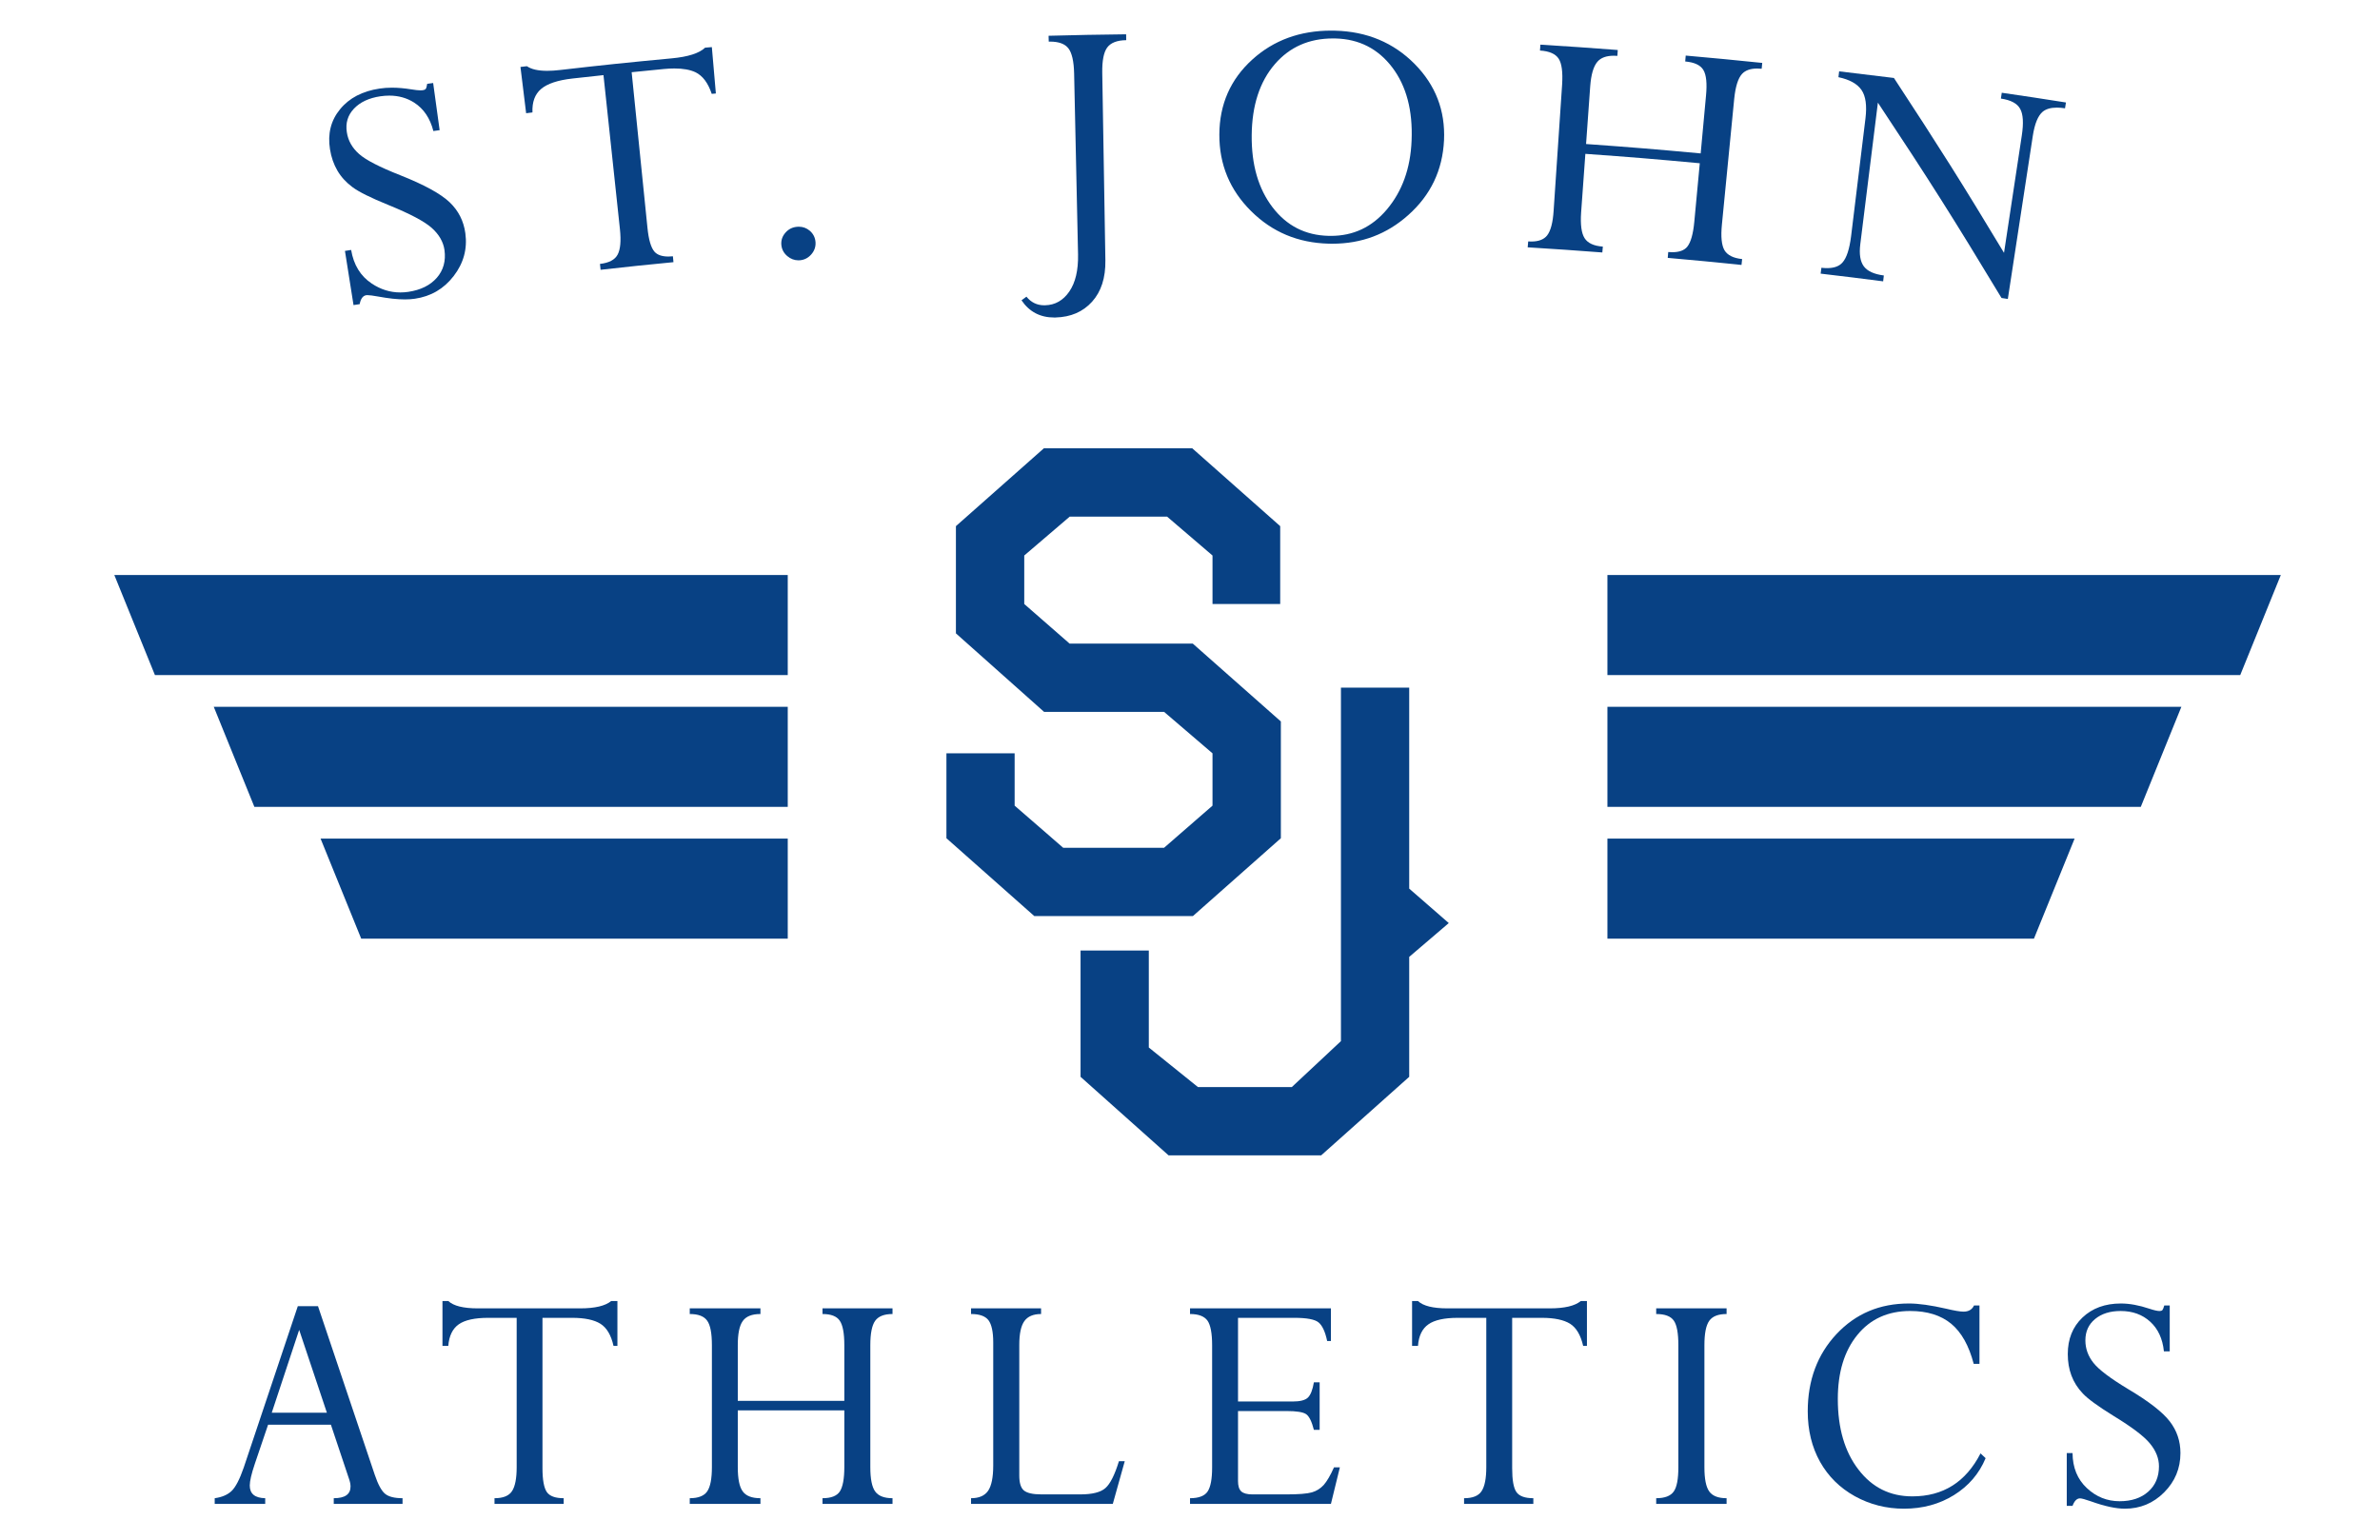
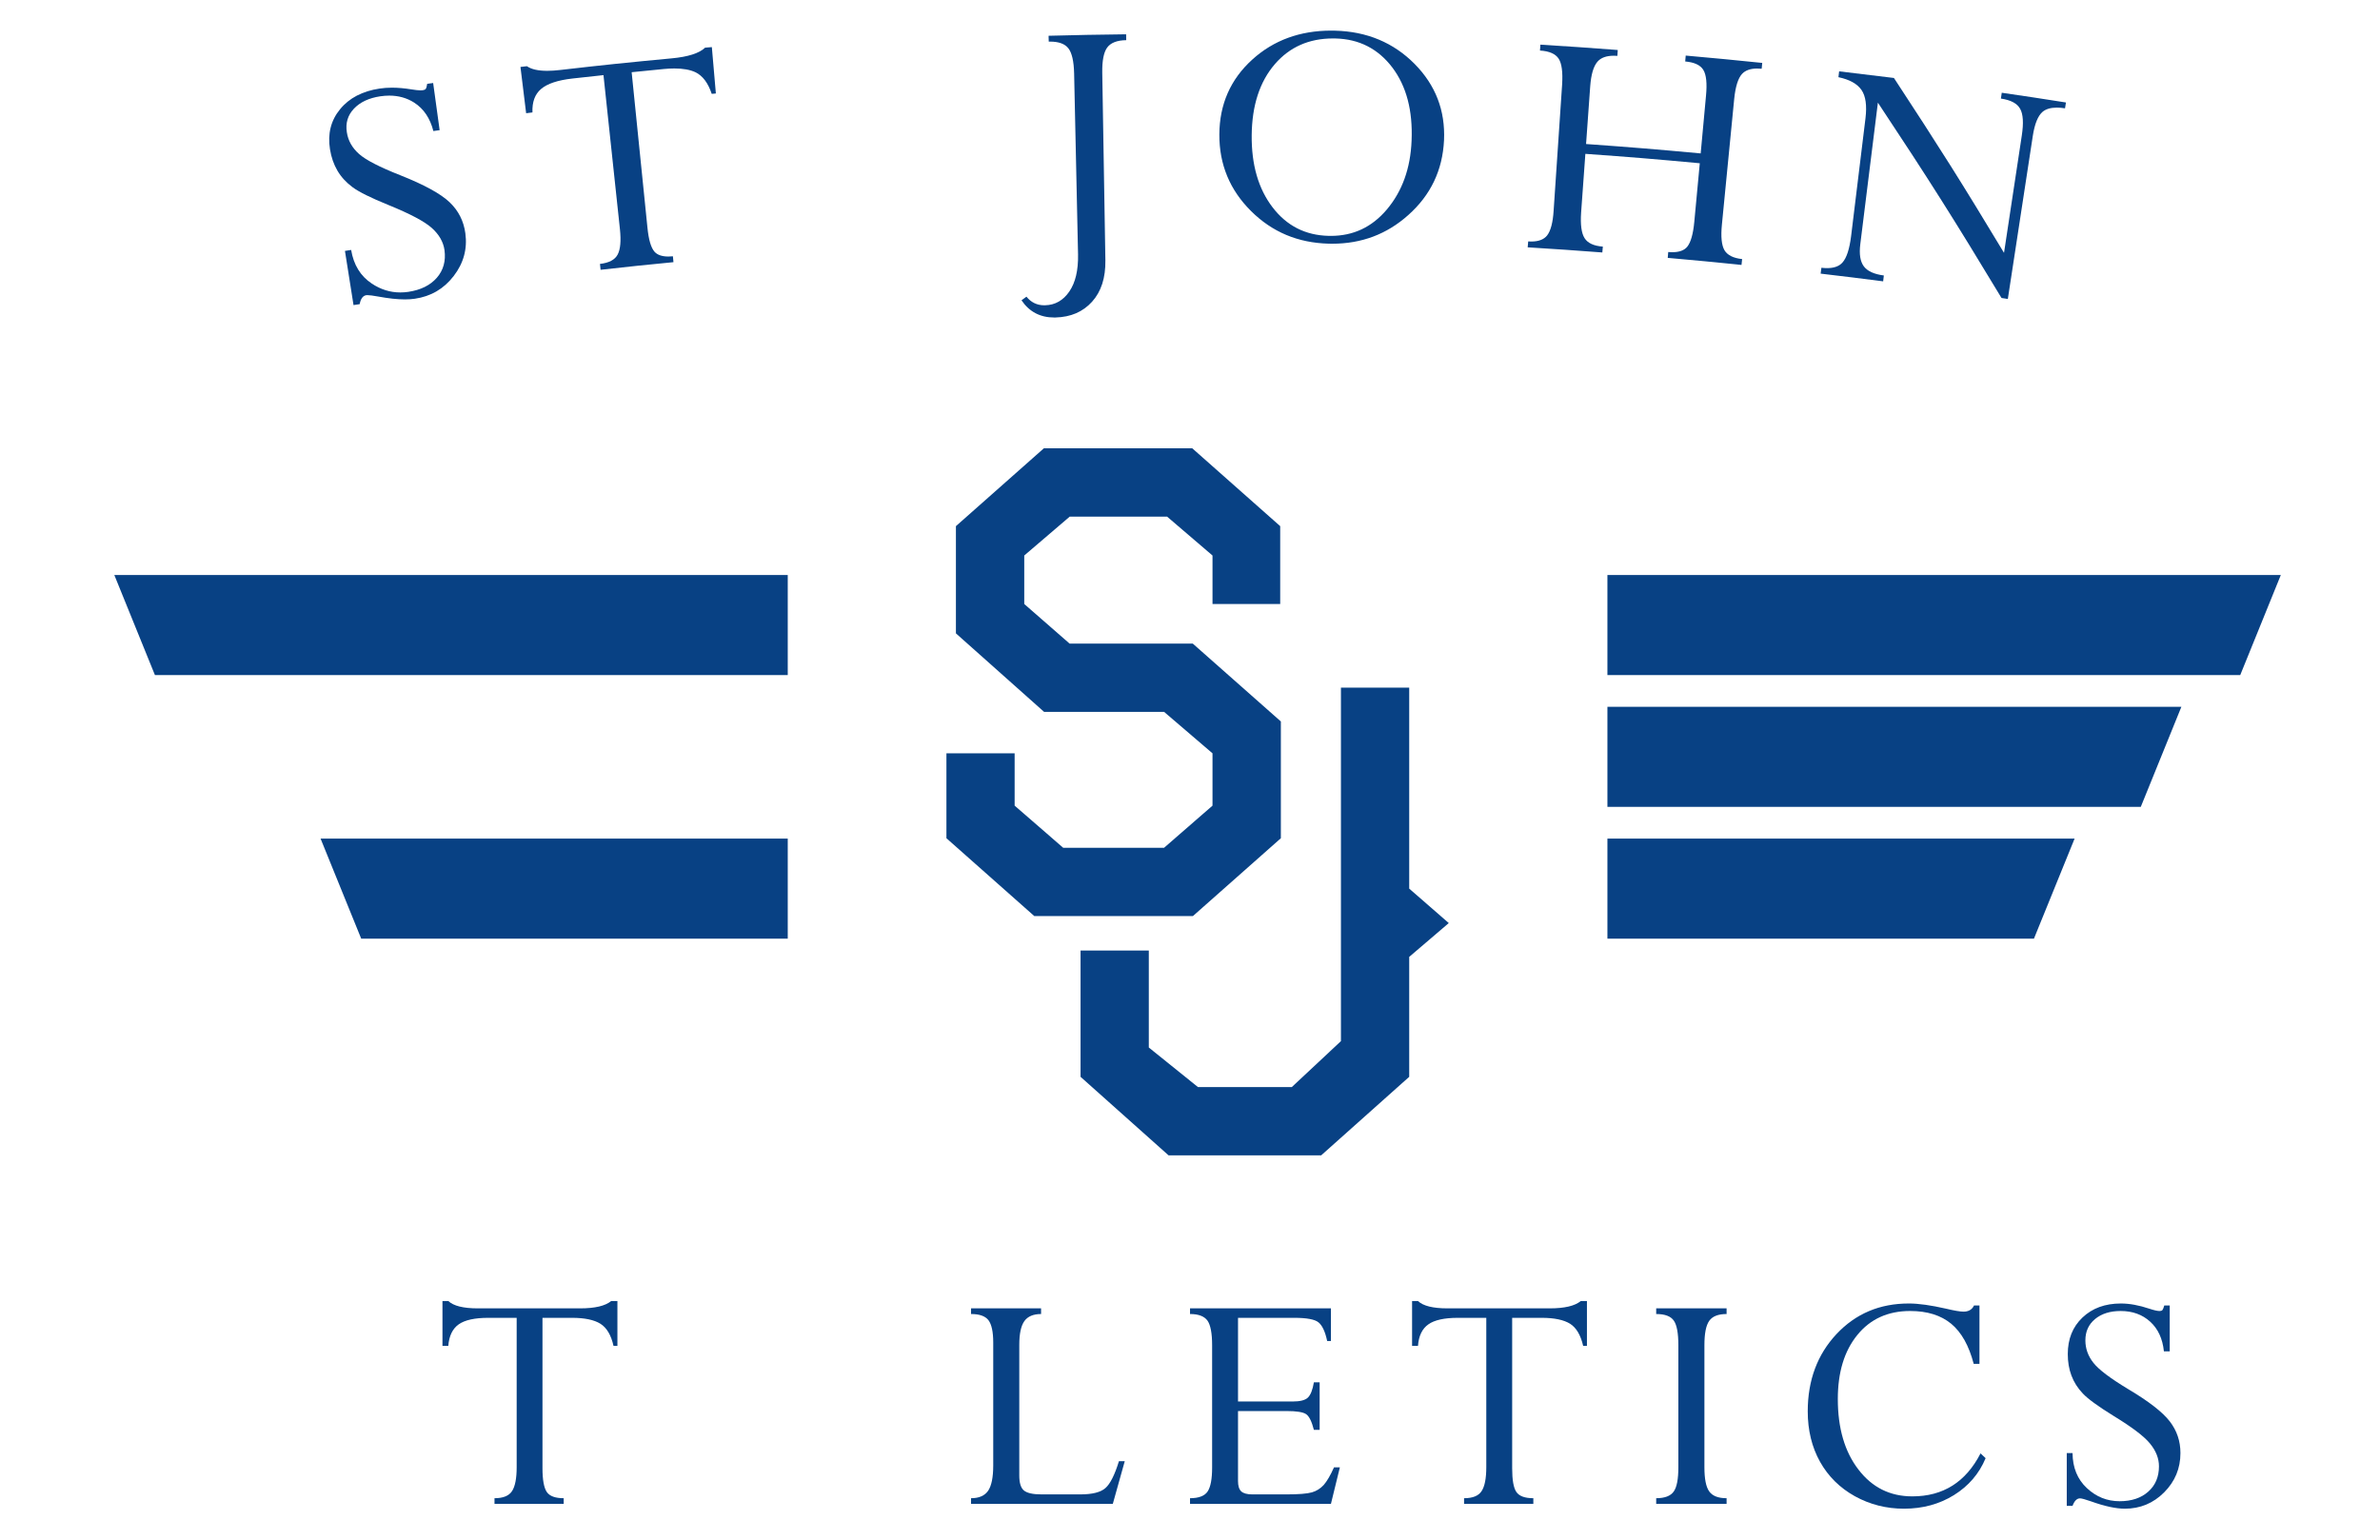
<svg xmlns="http://www.w3.org/2000/svg" xmlns:ns1="http://www.inkscape.org/namespaces/inkscape" xmlns:ns2="http://sodipodi.sourceforge.net/DTD/sodipodi-0.dtd" ns1:version="1.1-dev (bc69992, 2020-04-15)" ns2:docname="st-john-athletics-logo.svg" viewBox="0 0 1632 1056" height="1056" width="1632" xml:space="preserve" id="svg10" version="1.1">
  <defs id="defs14">
    <clipPath id="clipPath28">
      <path id="path26" d="M 0,0 H 1224 V 792 H 0 Z" />
    </clipPath>
    <clipPath id="clipPath40">
      <path id="path38" d="M 0,792 H 1224 V 0 H 0 Z" />
    </clipPath>
    <clipPath id="clipPath46">
      <path id="path44" d="M 0,0 H 1224 V 792 H 0 Z" />
    </clipPath>
  </defs>
  <g transform="matrix(1.333,0,0,-1.333,0,1056)" ns1:label="SJA_logo" ns1:groupmode="layer" id="g18">
    <g id="g20" />
    <g transform="matrix(2.55,0,0,2.55,-954.509,-694.17)" style="fill:#084184;fill-opacity:1" id="g22">
      <g style="fill:#084184;fill-opacity:1" clip-path="url(#clipPath28)" id="g24">
        <path id="path30" style="fill:#084184;fill-opacity:1;fill-rule:nonzero;stroke:none" d="m 614.835,492.431 h -29.939 l -17.74,-15.704 v -21.636 l 17.78,-15.835 h 24.209 l 9.772,-8.369 v -10.556 l -9.772,-8.502 h -20.348 l -9.797,8.502 v 10.556 h -13.76 v -17.131 l 17.722,-15.702 h 32.006 l 17.738,15.702 v 23.561 l -17.776,15.715 h -24.848 l -9.143,7.985 v 9.784 l 9.179,7.851 h 19.632 l 9.167,-7.851 v -9.784 h 13.655 v 15.71 z" />
        <path id="path32" style="fill:#084184;fill-opacity:1;fill-rule:nonzero;stroke:none" d="m 658.599,444.148 h -13.772 v -71.332 l -9.916,-9.273 h -18.924 l -9.918,7.986 v 19.574 h -13.77 v -25.488 l 17.76,-15.849 h 30.777 l 17.763,15.849 v 24.2 l 7.983,6.823 -7.983,6.953 z" />
      </g>
    </g>
    <g transform="matrix(2.55,0,0,2.55,-954.509,-694.17)" style="fill:#084184;fill-opacity:1" id="g34">
      <g style="fill:#084184;fill-opacity:1" clip-path="url(#clipPath40)" id="g36">
        <g style="fill:#084184;fill-opacity:1" clip-path="url(#clipPath46)" id="g42">
-           <path id="path48" style="fill:#084184;fill-opacity:1;fill-rule:nonzero;stroke:none" d="m 438.468,319.332 h -4.074 l -10.901,-32.541 c -0.83,-2.402 -1.657,-3.986 -2.463,-4.75 -0.805,-0.766 -1.942,-1.252 -3.4,-1.453 v -1.145 h 10.189 v 1.145 c -2.086,0.045 -3.116,0.896 -3.116,2.564 0,0.897 0.336,2.35 1.01,4.344 l 2.688,7.924 h 12.669 l 3.664,-10.955 c 0.197,-0.561 0.297,-1.065 0.297,-1.514 0,-1.58 -1.124,-2.363 -3.385,-2.363 v -1.145 h 13.876 v 1.145 c -1.605,0 -2.779,0.289 -3.504,0.877 -0.733,0.586 -1.434,1.875 -2.11,3.879 l -11.44,33.988 m -9.329,-21.494 5.531,16.715 5.592,-16.715 h -11.123" />
          <path id="path50" style="fill:#084184;fill-opacity:1;fill-rule:nonzero;stroke:none" d="m 498.869,320.375 h -1.252 c -1.192,-0.984 -3.279,-1.479 -6.251,-1.479 h -20.696 c -2.887,0 -4.859,0.495 -5.918,1.479 h -1.175 v -9.051 h 1.175 c 0.159,2.022 0.865,3.469 2.101,4.344 1.246,0.879 3.241,1.316 5.97,1.316 h 5.724 v -30.14 c 0,-2.252 -0.31,-3.871 -0.937,-4.823 -0.617,-0.953 -1.797,-1.433 -3.535,-1.433 v -1.145 h 13.957 v 1.145 c -1.678,0 -2.83,0.41 -3.402,1.244 -0.574,0.832 -0.878,2.439 -0.878,4.818 v 30.334 h 5.988 c 2.533,0 4.439,-0.406 5.698,-1.193 1.276,-0.803 2.159,-2.285 2.645,-4.467 h 0.786 v 9.051" />
-           <path id="path52" style="fill:#084184;fill-opacity:1;fill-rule:nonzero;stroke:none" d="m 554.365,318.897 h -14.122 v -1.143 c 1.693,0 2.859,-0.441 3.467,-1.332 0.62,-0.884 0.934,-2.541 0.934,-4.953 v -11.236 h -21.493 v 11.236 c 0,2.287 0.322,3.912 0.99,4.852 0.662,0.957 1.858,1.433 3.58,1.433 v 1.143 h -14.26 v -1.143 c 1.709,0 2.87,-0.441 3.505,-1.332 0.65,-0.884 0.963,-2.541 0.963,-4.964 v -24.614 c 0,-2.302 -0.308,-3.931 -0.933,-4.859 -0.63,-0.93 -1.812,-1.397 -3.535,-1.397 v -1.144 h 14.26 v 1.144 c -1.722,0 -2.918,0.461 -3.58,1.383 -0.668,0.914 -0.99,2.551 -0.99,4.889 v 11.457 h 21.493 v -11.457 c 0,-2.363 -0.314,-3.99 -0.903,-4.901 -0.587,-0.91 -1.769,-1.371 -3.498,-1.371 v -1.144 h 14.122 v 1.144 c -1.692,0 -2.849,0.461 -3.504,1.366 -0.651,0.916 -0.973,2.543 -0.973,4.89 v 24.614 c 0,2.357 0.322,3.998 0.973,4.921 0.655,0.914 1.812,1.375 3.504,1.375 v 1.143" />
          <path id="path54" style="fill:#084184;fill-opacity:1;fill-rule:nonzero;stroke:none" d="m 584.333,318.897 h -14.124 v -1.143 c 1.706,0 2.875,-0.421 3.518,-1.255 0.631,-0.846 0.956,-2.338 0.956,-4.469 v -24.842 c 0,-2.375 -0.342,-4.074 -1.025,-5.092 -0.69,-1.002 -1.832,-1.508 -3.449,-1.508 v -1.144 h 28.597 l 2.41,8.615 h -1.172 c -0.86,-2.785 -1.77,-4.592 -2.738,-5.43 -0.953,-0.847 -2.645,-1.271 -5.066,-1.271 h -7.838 c -1.747,0 -2.93,0.277 -3.55,0.809 -0.621,0.537 -0.914,1.542 -0.914,3.001 v 26.362 c 0,2.226 0.333,3.81 1.015,4.779 0.684,0.967 1.819,1.445 3.38,1.445 v 1.143" />
          <path id="path56" style="fill:#084184;fill-opacity:1;fill-rule:nonzero;stroke:none" d="m 642.808,318.897 h -28.425 v -1.143 c 1.718,0 2.892,-0.453 3.535,-1.351 0.609,-0.891 0.923,-2.547 0.923,-4.945 v -24.674 c 0,-2.319 -0.302,-3.914 -0.903,-4.83 -0.593,-0.905 -1.802,-1.366 -3.555,-1.366 v -1.144 h 28.425 l 1.804,7.373 h -1.185 c -0.733,-1.645 -1.429,-2.822 -2.072,-3.557 -0.67,-0.724 -1.452,-1.224 -2.389,-1.492 -0.948,-0.269 -2.653,-0.41 -5.123,-0.41 h -6.892 c -1.048,0 -1.799,0.209 -2.23,0.603 -0.44,0.415 -0.655,1.102 -0.655,2.088 v 14.129 h 9.777 c 2.047,0 3.368,-0.213 3.975,-0.64 0.607,-0.426 1.123,-1.473 1.552,-3.155 h 1.163 v 9.584 h -1.163 c -0.251,-1.506 -0.656,-2.529 -1.2,-3.066 -0.542,-0.535 -1.579,-0.799 -3.082,-0.799 h -11.022 v 16.883 h 11.355 c 2.533,0 4.163,-0.311 4.897,-0.93 0.746,-0.611 1.338,-1.869 1.73,-3.748 h 0.76 v 6.59" />
          <path id="path58" style="fill:#084184;fill-opacity:1;fill-rule:nonzero;stroke:none" d="m 694.454,320.375 h -1.239 c -1.19,-0.984 -3.275,-1.479 -6.253,-1.479 h -20.685 c -2.889,0 -4.875,0.495 -5.908,1.479 h -1.191 v -9.051 h 1.191 c 0.149,2.022 0.845,3.469 2.096,4.344 1.235,0.879 3.235,1.316 5.962,1.316 h 5.722 v -30.14 c 0,-2.252 -0.316,-3.871 -0.946,-4.823 -0.607,-0.953 -1.796,-1.433 -3.537,-1.433 v -1.145 h 13.974 v 1.145 c -1.693,0 -2.832,0.41 -3.414,1.244 -0.582,0.832 -0.857,2.439 -0.857,4.818 v 30.334 h 5.974 c 2.541,0 4.437,-0.406 5.709,-1.193 1.262,-0.803 2.135,-2.285 2.641,-4.467 h 0.761 v 9.051" />
          <path id="path60" style="fill:#084184;fill-opacity:1;fill-rule:nonzero;stroke:none" d="m 722.624,318.897 h -14.2 v -1.143 c 1.756,0 2.932,-0.441 3.552,-1.332 0.618,-0.884 0.919,-2.541 0.919,-4.964 v -24.614 c 0,-2.379 -0.301,-4.013 -0.933,-4.904 -0.631,-0.897 -1.805,-1.352 -3.538,-1.352 v -1.144 h 14.2 v 1.144 c -1.693,0 -2.856,0.461 -3.5,1.366 -0.657,0.916 -0.974,2.543 -0.974,4.89 v 24.614 c 0,2.357 0.317,3.998 0.974,4.921 0.644,0.914 1.807,1.375 3.5,1.375 v 1.143" />
          <path id="path62" style="fill:#084184;fill-opacity:1;fill-rule:nonzero;stroke:none" d="m 759.388,319.877 c -5.888,0 -10.736,-2.059 -14.606,-6.184 -3.837,-4.107 -5.787,-9.304 -5.787,-15.576 0,-3.836 0.836,-7.232 2.479,-10.176 1.655,-2.951 3.993,-5.263 7.026,-6.953 3.042,-1.675 6.339,-2.515 9.914,-2.515 3.778,0 7.127,0.916 10.071,2.738 2.942,1.83 5.091,4.311 6.393,7.455 l -1.024,0.967 c -2.97,-5.781 -7.543,-8.674 -13.76,-8.674 -4.496,0 -8.109,1.801 -10.865,5.402 -2.779,3.6 -4.167,8.342 -4.167,14.243 0,5.377 1.299,9.679 3.928,12.908 2.616,3.232 6.178,4.851 10.665,4.851 3.448,0 6.212,-0.865 8.298,-2.59 2.072,-1.726 3.563,-4.417 4.522,-8.072 h 1.163 v 11.774 h -1.098 c -0.392,-0.836 -1.113,-1.244 -2.123,-1.244 -0.645,0 -1.834,0.191 -3.524,0.599 -3.031,0.693 -5.534,1.047 -7.505,1.047" />
          <path id="path64" style="fill:#084184;fill-opacity:1;fill-rule:nonzero;stroke:none" d="m 802.164,319.877 c -3.185,0 -5.762,-0.947 -7.745,-2.828 -1.984,-1.889 -2.966,-4.342 -2.966,-7.373 0,-1.574 0.238,-3.006 0.732,-4.326 0.494,-1.313 1.238,-2.516 2.287,-3.618 1.022,-1.095 3.082,-2.593 6.151,-4.494 3.777,-2.304 6.255,-4.175 7.429,-5.638 1.197,-1.461 1.795,-2.987 1.795,-4.578 0,-2.133 -0.722,-3.838 -2.174,-5.122 -1.441,-1.275 -3.361,-1.919 -5.762,-1.919 -2.525,0 -4.724,0.884 -6.619,2.658 -1.896,1.769 -2.857,4.133 -2.88,7.062 h -1.165 v -10.656 h 1.165 c 0.378,1.012 0.873,1.512 1.516,1.512 0.316,0 1.048,-0.198 2.197,-0.602 2.757,-0.992 5.053,-1.482 6.834,-1.482 3.095,0 5.748,1.103 7.934,3.295 2.187,2.197 3.286,4.838 3.286,7.933 0,2.401 -0.72,4.53 -2.161,6.397 -1.427,1.853 -4.219,4.033 -8.415,6.523 -3.559,2.152 -5.897,3.908 -6.973,5.279 -1.087,1.366 -1.627,2.875 -1.627,4.538 0,1.798 0.654,3.23 1.957,4.306 1.312,1.08 3.03,1.619 5.154,1.619 2.401,0 4.384,-0.716 5.963,-2.158 1.579,-1.433 2.502,-3.428 2.768,-5.986 h 1.173 v 9.256 h -1.099 c -0.14,-0.477 -0.264,-0.778 -0.365,-0.912 -0.116,-0.141 -0.33,-0.2 -0.645,-0.2 -0.38,0 -1.048,0.149 -2.009,0.467 -2.074,0.693 -3.966,1.047 -5.736,1.047" />
          <path id="path66" style="fill:#084184;fill-opacity:1;fill-rule:nonzero;stroke:none" d="m 533.231,466.867 h -135.852 l 8.192,-20.187 h 127.66 z" />
-           <path id="path68" style="fill:#084184;fill-opacity:1;fill-rule:nonzero;stroke:none" d="m 533.231,440.273 h -115.791 l 8.192,-20.187 h 107.599 z" />
          <path id="path70" style="fill:#084184;fill-opacity:1;fill-rule:nonzero;stroke:none" d="m 533.231,413.679 h -94.244 l 8.197,-20.187 h 86.047 z" />
          <path id="path72" style="fill:#084184;fill-opacity:1;fill-rule:nonzero;stroke:none" d="m 834.43,466.867 h -135.846 v -20.187 h 127.66 z" />
          <path id="path74" style="fill:#084184;fill-opacity:1;fill-rule:nonzero;stroke:none" d="m 814.368,440.273 h -115.784 v -20.187 h 107.597 z" />
          <path id="path76" style="fill:#084184;fill-opacity:1;fill-rule:nonzero;stroke:none" d="m 792.828,413.679 h -94.244 v -20.187 h 86.043 z" />
          <path id="path78" style="fill:#084184;fill-opacity:1;fill-rule:nonzero;stroke:none" d="m 461.7,566.14 c -0.48,-0.068 -0.727,-0.094 -1.206,-0.164 -0.077,-0.504 -0.165,-0.835 -0.273,-0.992 -0.099,-0.158 -0.326,-0.257 -0.673,-0.303 -0.106,-0.016 -0.235,-0.023 -0.392,-0.023 -0.435,0 -1.063,0.065 -1.871,0.202 -1.376,0.221 -2.681,0.34 -3.912,0.34 -0.859,0 -1.683,-0.059 -2.467,-0.18 -3.462,-0.51 -6.141,-1.905 -7.987,-4.174 -1.857,-2.259 -2.53,-4.957 -2.032,-8.065 0.252,-1.612 0.758,-3.046 1.492,-4.308 0.739,-1.27 1.747,-2.376 3.031,-3.329 1.269,-0.96 3.71,-2.173 7.276,-3.62 4.354,-1.768 7.284,-3.322 8.755,-4.643 1.465,-1.32 2.312,-2.805 2.546,-4.446 0.296,-2.194 -0.216,-4.055 -1.535,-5.578 -1.339,-1.534 -3.258,-2.484 -5.774,-2.857 -0.541,-0.077 -1.074,-0.117 -1.6,-0.117 -2.047,0 -3.973,0.597 -5.77,1.799 -2.268,1.509 -3.652,3.772 -4.153,6.777 -0.497,-0.082 -0.75,-0.119 -1.248,-0.196 0.698,-4.37 1.035,-6.563 1.729,-10.932 0.499,0.075 0.739,0.114 1.24,0.189 0.208,1.099 0.649,1.7 1.331,1.807 l 0.229,0.013 c 0.414,0 1.128,-0.093 2.165,-0.281 2.075,-0.383 3.877,-0.582 5.409,-0.582 0.727,0 1.391,0.047 1.996,0.136 3.235,0.474 5.841,1.989 7.832,4.578 1.994,2.583 2.79,5.46 2.356,8.642 -0.333,2.463 -1.395,4.556 -3.177,6.253 -1.8,1.712 -5.116,3.53 -9.949,5.446 -4.162,1.641 -6.948,3.069 -8.319,4.295 -1.385,1.225 -2.213,2.691 -2.464,4.396 -0.284,1.838 0.189,3.417 1.433,4.738 1.246,1.322 3.027,2.16 5.339,2.501 0.616,0.09 1.214,0.135 1.792,0.135 1.872,0 3.552,-0.471 5.024,-1.411 1.923,-1.237 3.207,-3.146 3.871,-5.736 0.505,0.07 0.766,0.102 1.263,0.178 -0.523,3.803 -0.788,5.709 -1.307,9.512" />
          <path id="path80" style="fill:#084184;fill-opacity:1;fill-rule:nonzero;stroke:none" d="m 517.918,573.385 c -0.536,-0.05 -0.808,-0.069 -1.358,-0.114 -1.214,-1.144 -3.454,-1.844 -6.71,-2.152 -9.051,-0.854 -13.564,-1.316 -22.591,-2.357 -0.935,-0.108 -1.786,-0.162 -2.553,-0.162 -1.838,0 -3.198,0.306 -4.092,0.931 -0.52,-0.062 -0.785,-0.094 -1.304,-0.149 0.463,-3.742 0.69,-5.603 1.145,-9.337 0.505,0.062 0.765,0.093 1.275,0.159 -0.09,2.095 0.495,3.681 1.742,4.735 1.252,1.068 3.362,1.776 6.352,2.111 2.494,0.277 3.738,0.41 6.234,0.681 1.325,-12.443 1.984,-18.665 3.321,-31.116 0.242,-2.335 0.096,-4.038 -0.463,-5.09 -0.553,-1.055 -1.741,-1.68 -3.567,-1.885 0.049,-0.472 0.07,-0.713 0.126,-1.186 5.876,0.66 8.82,0.966 14.699,1.537 -0.043,0.467 -0.069,0.713 -0.112,1.186 -0.322,-0.033 -0.625,-0.049 -0.912,-0.049 -1.291,0 -2.23,0.326 -2.804,0.976 -0.699,0.799 -1.181,2.42 -1.423,4.878 -1.274,12.538 -1.913,18.8 -3.182,31.338 2.616,0.269 3.915,0.398 6.531,0.65 0.745,0.071 1.444,0.105 2.095,0.105 1.762,0 3.176,-0.256 4.246,-0.762 1.455,-0.702 2.548,-2.161 3.281,-4.36 0.34,0.027 0.506,0.046 0.835,0.077 -0.313,3.739 -0.488,5.616 -0.811,9.355" />
-           <path id="path82" style="fill:#084184;fill-opacity:1;fill-rule:nonzero;stroke:none" d="m 535.477,537.145 c -0.102,0 -0.201,-0.003 -0.307,-0.012 -0.959,-0.07 -1.751,-0.454 -2.383,-1.167 -0.644,-0.714 -0.914,-1.531 -0.852,-2.432 0.079,-0.935 0.473,-1.7 1.214,-2.325 0.66,-0.559 1.412,-0.846 2.249,-0.846 l 0.278,0.011 c 0.914,0.076 1.678,0.47 2.313,1.195 0.623,0.72 0.908,1.54 0.844,2.468 -0.072,0.93 -0.46,1.701 -1.175,2.308 -0.63,0.526 -1.36,0.8 -2.181,0.8" />
          <path id="path84" style="fill:#084184;fill-opacity:1;fill-rule:nonzero;stroke:none" d="m 601.494,575.969 c -6.259,-0.075 -9.386,-0.132 -15.646,-0.297 0.013,-0.474 0.024,-0.714 0.032,-1.181 l 0.253,0.004 c 1.755,0 2.99,-0.444 3.688,-1.33 0.734,-0.923 1.124,-2.621 1.18,-5.092 0.312,-14.61 0.47,-21.911 0.792,-36.521 0.062,-3.192 -0.525,-5.679 -1.764,-7.486 -1.232,-1.795 -2.859,-2.724 -4.874,-2.773 l -0.186,-0.004 c -1.455,0 -2.653,0.583 -3.586,1.739 -0.398,-0.296 -0.605,-0.435 -0.996,-0.732 1.573,-2.322 3.772,-3.471 6.605,-3.471 l 0.272,0.004 c 3.056,0.088 5.501,1.129 7.347,3.17 1.845,2.041 2.748,4.826 2.695,8.363 -0.256,15.129 -0.379,22.69 -0.63,37.825 -0.038,2.446 0.291,4.144 0.997,5.11 0.714,0.967 1.999,1.466 3.836,1.486 0,0.479 0,0.713 -0.015,1.186" />
          <path id="path86" style="fill:#084184;fill-opacity:1;fill-rule:nonzero;stroke:none" d="m 642.845,576.712 c -6.282,0 -11.593,-1.947 -15.862,-5.805 -4.446,-4.01 -6.659,-9.083 -6.684,-15.165 -0.023,-6.069 2.13,-11.205 6.399,-15.443 4.265,-4.239 9.458,-6.413 15.667,-6.576 0.238,-0.007 0.475,-0.009 0.709,-0.009 5.925,0 11.023,1.924 15.335,5.782 4.509,4.01 6.923,9.038 7.214,15.109 0.266,5.964 -1.693,11.094 -5.938,15.393 -4.257,4.292 -9.626,6.546 -16.045,6.703 -0.266,0.007 -0.531,0.011 -0.795,0.011 m -0.063,-41.417 c -0.15,0 -0.303,0.003 -0.455,0.005 -4.687,0.115 -8.438,2.031 -11.295,5.762 -2.855,3.733 -4.268,8.579 -4.208,14.56 0.064,5.988 1.606,10.777 4.683,14.34 2.966,3.436 6.89,5.172 11.697,5.172 0.18,0 0.36,-10e-4 0.537,-0.005 4.762,-0.12 8.592,-2.085 11.447,-5.849 2.854,-3.78 4.144,-8.693 3.891,-14.751 -0.216,-5.622 -1.91,-10.258 -5.004,-13.921 -3.008,-3.554 -6.749,-5.313 -11.293,-5.313" />
          <path id="path88" style="fill:#084184;fill-opacity:1;fill-rule:nonzero;stroke:none" d="m 685.05,573.877 c -0.022,-0.479 -0.022,-0.712 -0.073,-1.186 1.87,-0.113 3.12,-0.659 3.764,-1.631 0.631,-0.953 0.859,-2.697 0.706,-5.211 -0.693,-10.195 -1.035,-15.294 -1.715,-25.487 -0.153,-2.401 -0.597,-4.057 -1.314,-4.98 -0.647,-0.819 -1.713,-1.226 -3.208,-1.226 -0.197,0 -0.397,0.007 -0.607,0.021 -0.05,-0.48 -0.064,-0.72 -0.104,-1.193 6.015,-0.373 9.046,-0.582 15.058,-1.037 0.04,0.476 0.054,0.708 0.104,1.183 -1.835,0.131 -3.057,0.707 -3.687,1.71 -0.635,1.007 -0.861,2.719 -0.698,5.135 0.354,4.75 0.518,7.12 0.858,11.871 9.237,-0.658 13.848,-1.044 23.083,-1.897 -0.455,-4.742 -0.671,-7.112 -1.111,-11.856 -0.228,-2.433 -0.708,-4.098 -1.412,-4.978 -0.603,-0.748 -1.615,-1.115 -3.032,-1.115 -0.257,0 -0.528,0.011 -0.811,0.035 -0.038,-0.46 -0.064,-0.7 -0.1,-1.179 5.96,-0.531 8.93,-0.809 14.879,-1.424 0.051,0.474 0.076,0.715 0.129,1.183 -1.77,0.184 -2.958,0.778 -3.564,1.782 -0.582,1.01 -0.757,2.728 -0.518,5.166 0.998,10.176 1.503,15.261 2.488,25.431 0.253,2.439 0.772,4.099 1.567,4.972 0.67,0.73 1.686,1.095 3.06,1.095 0.286,0 0.59,-0.016 0.906,-0.046 0.053,0.466 0.067,0.707 0.115,1.179 -6.177,0.633 -9.261,0.93 -15.436,1.48 -0.052,-0.474 -0.062,-0.715 -0.102,-1.189 1.857,-0.165 3.081,-0.737 3.663,-1.718 0.591,-0.979 0.771,-2.722 0.529,-5.225 -0.429,-4.648 -0.643,-6.966 -1.071,-11.609 -9.248,0.853 -13.873,1.232 -23.121,1.896 0.329,4.663 0.505,6.979 0.835,11.642 0.174,2.366 0.656,4.017 1.45,4.951 0.696,0.819 1.797,1.222 3.317,1.222 0.23,0 0.466,-0.009 0.716,-0.028 0.023,0.475 0.049,0.708 0.074,1.182 -6.24,0.473 -9.362,0.693 -15.617,1.079" />
          <path id="path90" style="fill:#084184;fill-opacity:1;fill-rule:nonzero;stroke:none" d="m 745.328,568.495 c -0.064,-0.473 -0.077,-0.707 -0.14,-1.179 2.249,-0.475 3.801,-1.341 4.651,-2.578 0.857,-1.243 1.11,-3.153 0.804,-5.711 -1.161,-9.531 -1.753,-14.288 -2.904,-23.814 -0.329,-2.589 -0.896,-4.357 -1.744,-5.301 -0.667,-0.752 -1.703,-1.123 -3.112,-1.123 -0.355,0 -0.732,0.023 -1.131,0.071 -0.064,-0.473 -0.089,-0.708 -0.153,-1.184 5.043,-0.593 7.567,-0.901 12.609,-1.554 0.051,0.475 0.077,0.707 0.138,1.184 -1.956,0.252 -3.295,0.858 -4.029,1.831 -0.733,0.979 -0.972,2.462 -0.721,4.478 1.415,11.422 2.123,17.137 3.55,28.565 10.384,-15.659 15.364,-23.543 24.94,-39.417 0.504,-0.076 0.769,-0.114 1.275,-0.195 2.023,13.176 3.02,19.764 5.041,32.935 0.379,2.419 1.035,4.022 1.971,4.826 0.671,0.566 1.632,0.846 2.872,0.846 0.504,0 1.055,-0.046 1.651,-0.139 0.075,0.468 0.124,0.7 0.191,1.175 -5.18,0.815 -7.771,1.213 -12.952,1.965 -0.075,-0.461 -0.101,-0.703 -0.175,-1.176 2.007,-0.29 3.297,-0.984 3.889,-2.078 0.607,-1.085 0.707,-2.874 0.33,-5.362 -1.428,-9.475 -2.147,-14.214 -3.589,-23.688 -8.552,14.194 -13.013,21.256 -22.208,35.285 -4.423,0.549 -6.647,0.821 -11.054,1.338" />
        </g>
      </g>
    </g>
  </g>
</svg>